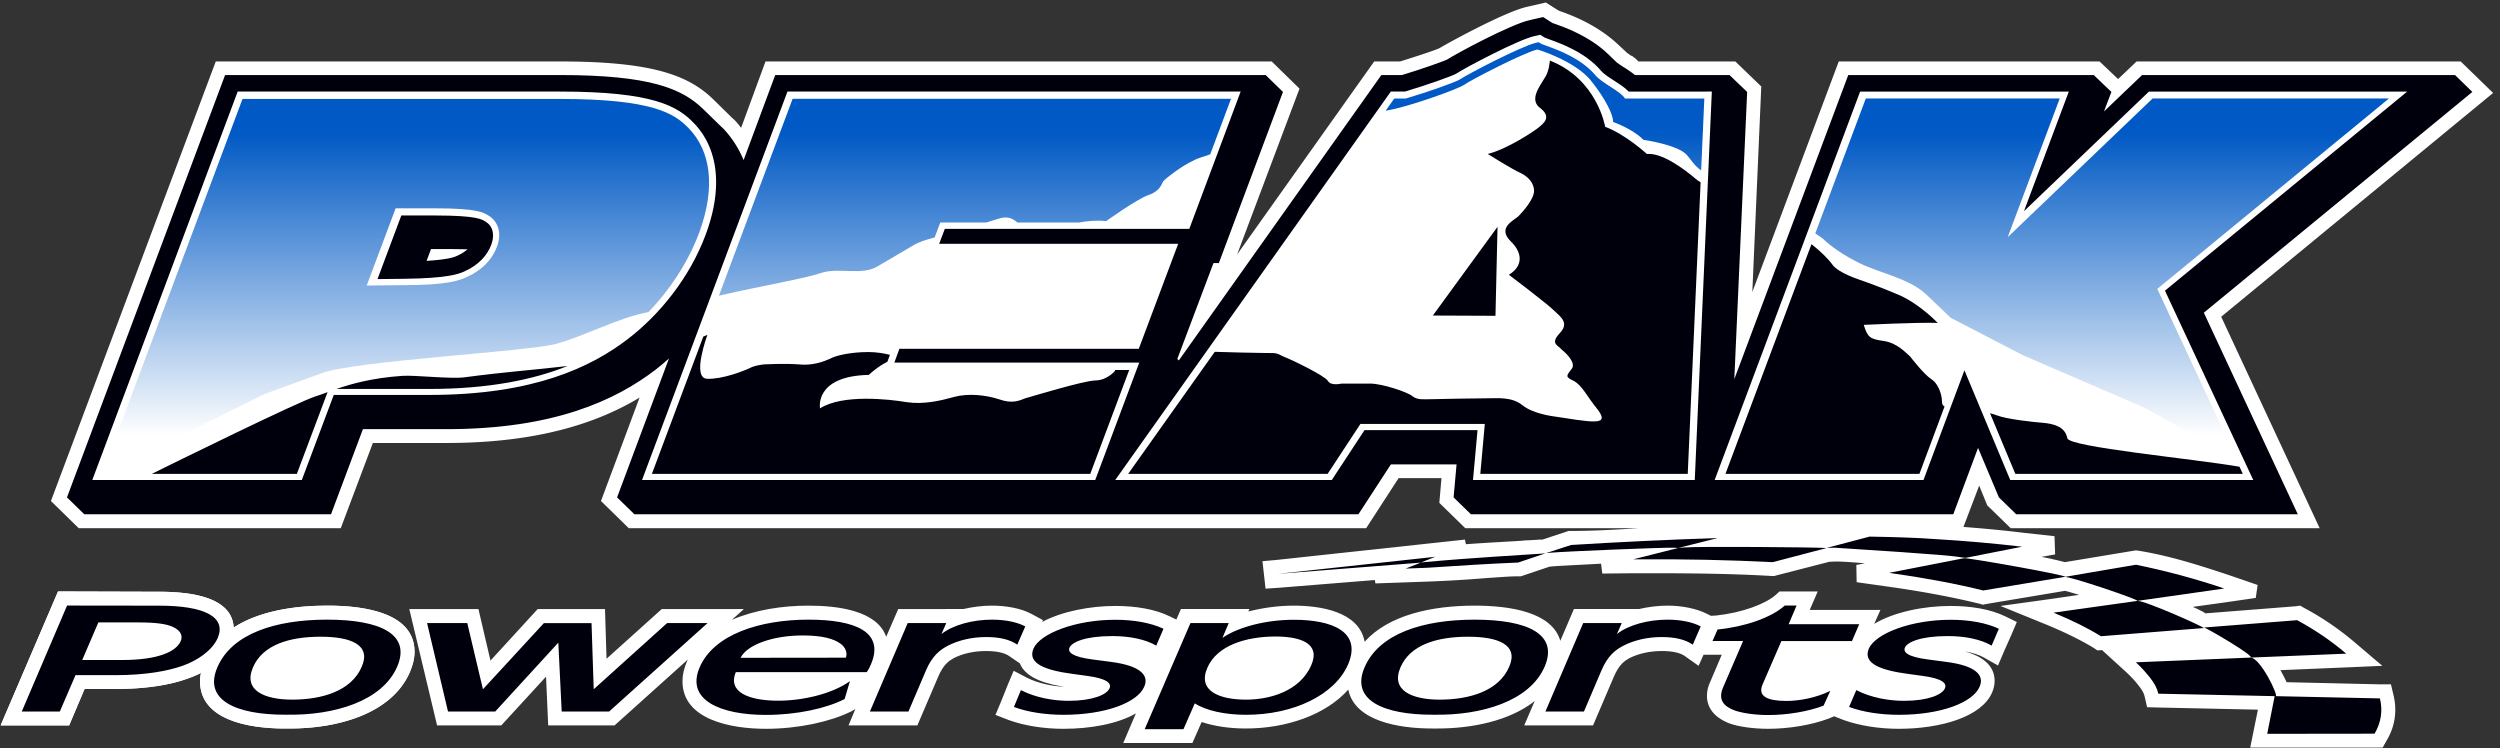
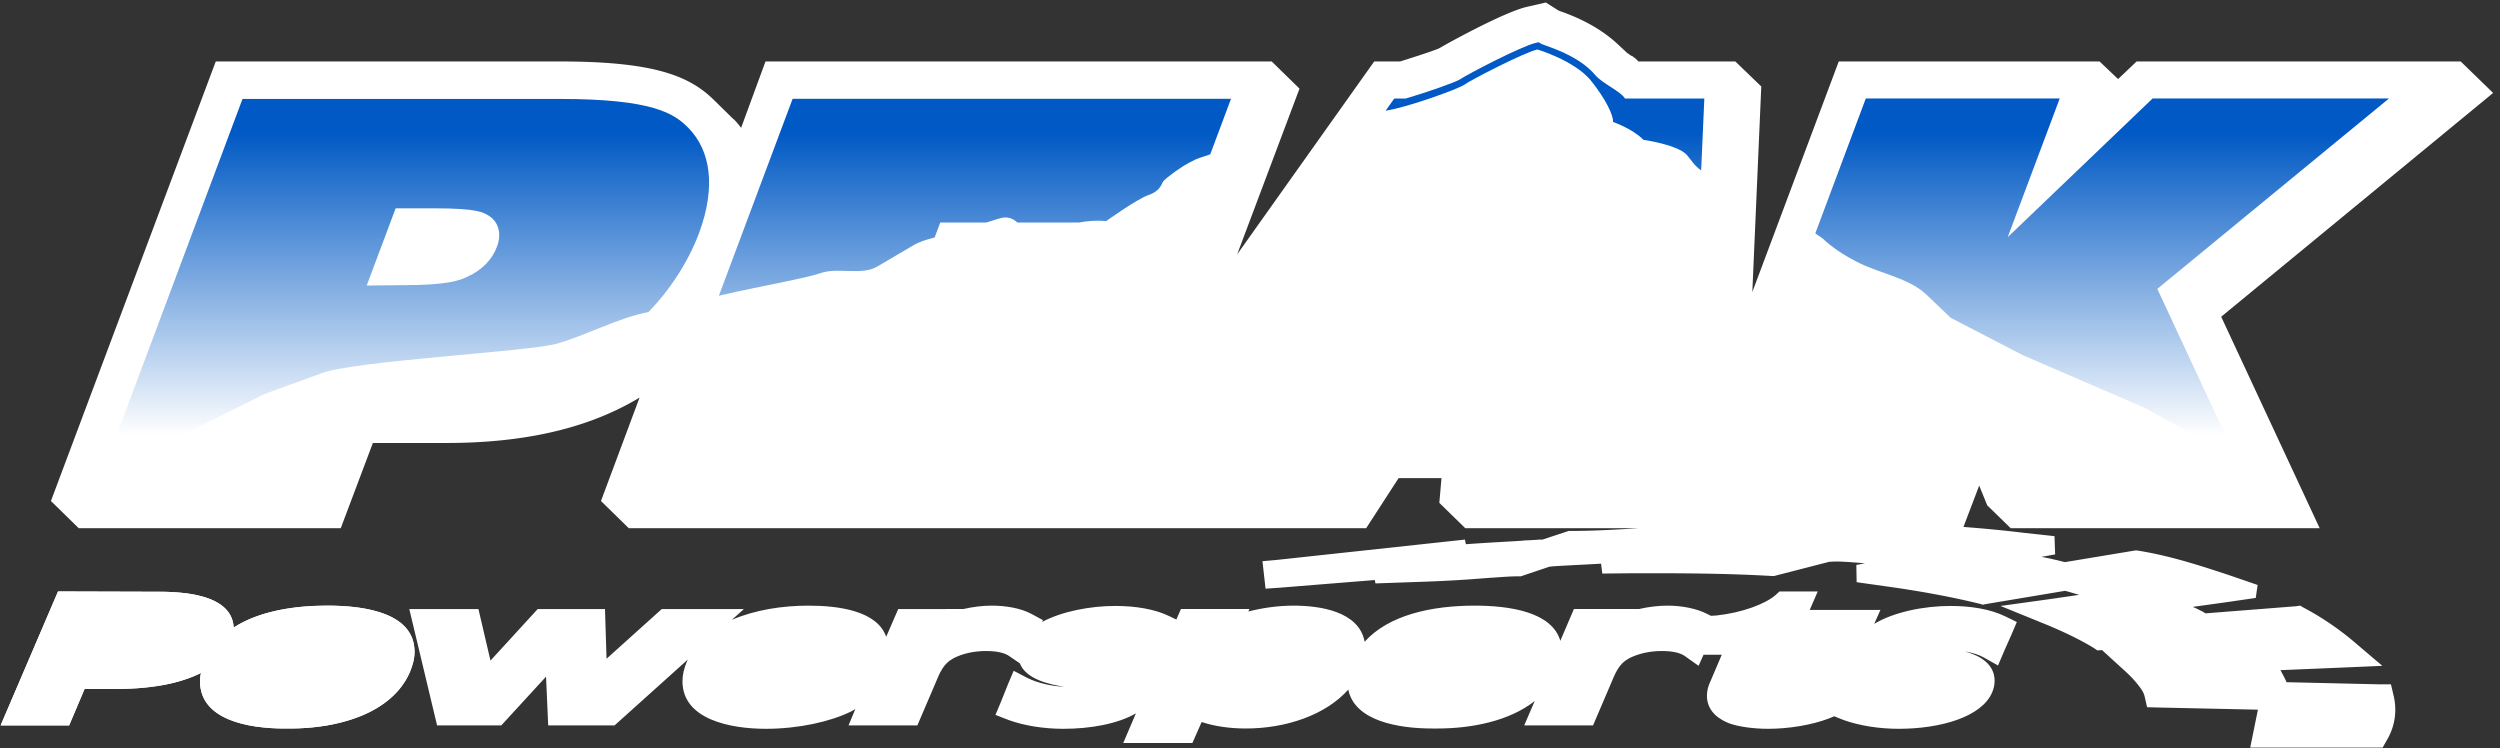
<svg xmlns="http://www.w3.org/2000/svg" xml:space="preserve" width="775.587" height="232.133">
  <rect width="100%" height="100%" fill="#333333" stroke="none" />
  <defs>
    <linearGradient id="b" x1="303.082" x2="303.082" y1="69.389" y2="160.917" gradientTransform="scale(10)" gradientUnits="userSpaceOnUse" spreadMethod="pad">
      <stop offset="0" style="stop-opacity:1;stop-color:#fff" />
      <stop offset=".038" style="stop-opacity:1;stop-color:#fff" />
      <stop offset=".811" style="stop-opacity:1;stop-color:#0059c4" />
      <stop offset="1" style="stop-opacity:1;stop-color:#0059c4" />
    </linearGradient>
    <clipPath id="a" clipPathUnits="userSpaceOnUse">
      <path d="m855.359 1079.28 67.489 180.16h89.902c101.59 0 115.16-9.64 127.74-17.53 23.31-14.85 29.65-42.81 18.85-71.64-10.8-29.78-35.09-56-71.96-71.72-15.27-7.03-42.23-18.4-148.372-18.4zM245.141 640.078l371.543 186.164 132.699 48.18c73.742 29.223 483.937 50.707 549.157 69.109 65.86 18.403 145.12 61.129 214.15 73.929 49.46 51.1 91.69 114.84 117.84 184.03 40.44 109.31 26.07 192.4-23.39 243.98-33.3 34.99-83.65 69.11-301.3 69.11H565.684L238.32 640.078zM2372.95 1226.36h144.23c20.22 3.79 41.66 5.45 62.93 3.16 0 0 72.12 51.57 98.19 60.66 26.15 8.37 31.1 24.72 34.76 31.99 4.95 6.24 52.22 44.31 87.06 55.52 6.01 1.9 13.88 4.66 22.9 7.74l48.4 129.53H1848.89l-172.01-459.44 16.41 3.79c77.55 17.77 184.75 36.57 220.65 48.89 41.33 14.61 95.83-6.71 133.1 15.8l80.89 47.63c14.86 9.39 33.21 14.92 52.14 19.74l13.23 34.99h107.36l28.59 8.85c19.9 6.71 32.89 1.02 43.7-8.85m859.13 260.8c50.76 7.51 169.65 50.71 183.94 60.82 13.48 10.03 136.77 74.01 170.14 81.99 0 0 83.41-24.8 122.96-70.3 37.43-46.12 54.81-84.83 53.43-98.81 0 0 44.83-15.24 70.9-41.62 0 0 78.37-11.13 100.7-34.67 9.67-10.98 18.36-26.14 33.95-36.73l7.39 167.68h-185.08c-9.34 16.43-53.11 35.46-68.87 54.11-33.29 39.8-88.11 59.39-113.86 68.71-8.12 3-12.26 4.42-13.39 5.21l-5.29 3.32-6.98-1.58c-35.57-8.69-160.56-73.93-175.74-84.67-9.34-6.48-75.85-29.94-127.26-45.1h-26.8zm1002.24-286.25 16.41-11.14c22.25-21.16 49.7-39.17 78.2-53.86 52.38-28.12 121.82-37.6 164.21-77.4l57.01-54.42 167.7-86.965L5003.8 793.52l212.93-118.161-184.59 396.101 540.47 444.28h-551.35l-338.08-323.6 121.33 323.6h-452.35z" style="clip-rule:evenodd" />
    </clipPath>
  </defs>
  <path d="M3789.98 1514.63h185.1l-38.51-874.497h-483.99l10.53 116.344h-290.1l-76.52-116.344h-465.17l620.43 874.497h26.87c51.38 15.17 118 38.62 127.28 45.1 15.23 10.74 140.16 75.98 175.7 84.67l7.06 1.58 5.2-3.32c1.23-.78 5.32-2.21 13.49-5.21 25.63-9.32 80.48-28.91 113.79-68.72 15.72-18.64 59.55-37.67 68.84-54.1M237.484 640.078l327.371 874.502h740.175c217.58 0 267.97-34.12 301.26-69.11 49.47-51.58 63.82-134.67 23.35-243.98-35.95-95.33-102.53-180.16-176.28-236.08-82.76-63.816-213.99-126.847-452.34-126.847H766.25l-74.582-198.485zm1283.366 0 327.36 874.502h1022.54l-107.93-288.6h-570.19l-25.18-66.43h557.6l-80.07-213.413h-558.49l-23.39-63.817h571.08l-90.8-242.242z" style="fill:#fff;fill-opacity:1;fill-rule:evenodd;stroke:none" transform="matrix(.133 0 0 -.133 0 232.133)" />
  <path d="m3311.4 994.238 193.36-.867 6.26 274.619zm712.25-354.16 327.37 874.502h452.32l-121.36-323.6 338.12 323.6h551.31l-540.46-444.28 200.54-430.222h-530.64l-118.72 284.184-106.07-284.184zM855.359 1079.28l83.649.87c106.142 0 133.102 11.37 148.372 18.4 36.87 15.72 61.16 41.94 71.96 71.72 10.8 28.83 4.46 56.79-18.85 71.64-12.58 7.89-26.15 17.53-127.74 17.53h-89.902zm-386.64-903.6q-2.159-9.721-2.16-19.442c0-90 112.32-110.16 197.281-110.16h12.961c110.16 0 236.879 33.844 279.359 131.762 6.481 15.84 10.801 30.961 10.801 46.801 0 89.281-110.883 108-203.762 108-79.918 0-160.558-13.68-218.16-51.121-3.598 69.839-95.758 83.519-173.519 83.519l-236.161.723L1.441 53.282h159.84l36 84.956h71.278c74.16 0 129.601 10.082 167.761 23.762 10.078 3.602 21.602 7.922 32.399 13.68" style="fill:#fff;fill-opacity:1;fill-rule:evenodd;stroke:none" transform="matrix(.133 0 0 -.133 0 232.133)" />
  <path d="M468.719 175.68a89.3 89.3 0 0 1-2.16-19.442c-.059-17.523 4.472-34.539 14.242-48.937 10.746-15.832 27.429-28.227 44.879-36.45a200 200 0 0 1 29.863-11.292 294 294 0 0 1 34.152-7.746 453.6 453.6 0 0 1 74.145-5.735h12.961a518 518 0 0 1 75.222 5.41 400 400 0 0 1 80.696 20.188c52.297 19.191 101.023 53.558 123.441 106.164a171 171 0 0 1 7.403 21.699c4.363 16.274 4.632 33.555.191 49.848-20.578 75.531-140.066 83.402-200.555 83.254-54.625-.133-109.441-5.961-161.371-23.789a264 264 0 0 1-56.789-27.332 65.3 65.3 0 0 1-15.703 40.289c-10.574 12.218-26.066 21.269-41.441 26.988-16.543 6.156-36.481 10.508-54.707 12.734a495 495 0 0 1-61.668 3.508l-236.161.723L1.441 53.282h159.84l36 84.956h71.278c40.367-.066 80.527 2.891 120.097 10.758A344.4 344.4 0 0 1 436.32 162a241 241 0 0 1 32.399 13.68M3823.2 513.359c-55.44-3.597-108-6.48-159.12-6.48h-5.04l-4.32-1.438-56.88-18.722h-6.48c-8.64-.719-21.6-1.438-38.16-2.16-2.16-.719-4.32-.719-6.48-.719-33.12-2.16-78.48-4.32-127.44-7.918l-2.16 10.797-439.92-47.52-32.4-2.879 7.2-64.082 31.68 2.16 223.2 18 1.44-7.918 122.4 4.321c38.88 1.437 77.76 3.597 114.48 6.48 10.08.719 19.44 1.438 28.8 2.16 23.76 1.438 46.08 3.598 67.68 3.598h5.76l4.32 1.441 61.92 20.879 5.76.719c16.56 1.442 63.36 3.602 115.2 6.481l2.88-23.039 72.72.718h46.8c100.8 0 192.24-1.437 276.48-6.476h5.04l5.04 1.437 123.12 31.68 13.68.723h2.16c12.96 0 37.44-1.442 67.68-4.321l-20.16-3.601.72-40.321 71.28-10.078c82.8-11.519 154.08-25.203 216-40.32l7.2-2.16 6.48 1.437 185.04 30.961c6.48-1.437 18-5.039 33.12-9.359l-64.08-9.36-119.52-16.558 111.6-45.363c41.04-17.278 76.32-34.559 105.84-52.559l8.64-5.762 10.8.723 56.88-51.84c11.52-10.801 20.88-20.883 29.52-32.402 8.64-10.797 11.52-18 12.96-23.758l5.76-25.2 25.2-.722L5266.8 90l-18-88.559h308.88L5567.04 18c13.68 23.04 20.16 46.8 20.16 72q0 17.28-4.32 34.559l-5.76 24.48h-25.2l-218.88 5.039v1.442c-3.6 7.921-8.64 17.281-13.68 26.64l154.8 6.481 82.8 3.597-62.64 53.282c-35.28 30.242-75.6 58.32-120.24 82.082l-8.64 5.039-10.08-1.442-210.96-16.558-2.16 1.437c-2.16 1.442-5.76 3.602-9.36 5.043-5.04 2.879-11.52 5.758-18 8.641l77.76 10.797 69.12 10.082 4.32 30.238-66.96 23.043c-65.52 21.598-135.36 44.637-210.96 56.879l-5.76.719-5.04-.719-160.56-26.641c-7.2 1.442-16.56 4.32-27.36 6.481-7.92 2.16-17.28 3.597-27.36 5.757l31.68 5.762-1.44 42.481-72 7.918c-46.8 5.761-93.6 10.082-140.4 13.679l36.72 96.481 18.72-46.078 54.72-53.282h720.72l-229.68 493.201 634.32 522-75.6 73.44h-756l-43.2-41.04-43.2 41.04h-608.4l-201.6-537.84 20.88 479.52-60.48 58.32h-226.08l-2.16 2.16c-1.44 1.44-4.32 5.04-9.36 7.92 0 .72-2.16 2.16-4.32 2.88-.72.72-1.44.72-2.88 1.44-1.44 1.44-3.6 2.16-4.32 3.6-2.88 1.44-4.32 2.16-4.32 2.88l-20.16 18.72c-49.68 46.8-110.88 69.12-133.2 77.04l-2.16.72-1.44.72-2.16.72-29.52 18.72-43.92-10.08c-51.12-11.52-181.44-82.8-203.04-95.76-5.76-3.6-46.8-17.28-92.88-31.68h-60.48l-319.68-450 145.44 386.64-64.8 63.36H1785.6l-56.88-154.8c-5.04 6.48-10.08 12.96-15.84 18.72-1.44 1.44-3.6 2.88-4.32 3.6l-2.16 2.16-1.44 1.44-41.04 40.32c-59.04 57.6-145.44 88.56-358.56 88.56H503.281L118.801 576.719l64.801-63.36h611.277l74.883 198.719h172.078c212.4 0 352.08 46.801 450 105.844l-90-241.203 64.8-63.36h1720.08L3262.32 630h100.08l-5.04-57.602 60.48-59.039z" style="fill:#fff;fill-opacity:1;fill-rule:evenodd;stroke:none" transform="matrix(.133 0 0 -.133 0 232.133)" />
  <path d="M3973.68 218.16h42.48l-26.64-62.64c-5.04-10.079-7.92-21.598-7.92-33.122 0-38.879 32.4-56.879 53.28-64.796 20.88-7.204 54-12.243 90-12.243 46.8 0 100.08 8.641 140.4 23.762l12.24 5.04v.718l23.76-9.36c36.72-12.96 82.08-20.16 127.44-20.16 97.2 0 193.68 27.36 218.16 84.961 3.6 8.641 5.76 17.282 5.76 26.641 0 39.598-33.84 59.039-69.84 69.117 19.44-3.598 35.28-8.637 46.08-15.117l31.68-18 14.4 33.84 17.28 38.879 12.24 28.8-28.08 13.68c-34.56 16.559-79.92 23.762-126.72 23.762-62.64 0-132.48-14.402-177.84-41.762l14.4 32.399h-164.88l18.72 43.203h-89.28l-9.36-8.641c-24.48-20.883-77.76-41.043-138.24-47.519l-12.24-.723-8.64 4.32c-25.2 12.961-59.76 19.442-92.88 19.442-21.6 0-44.64-2.879-66.24-7.922h-151.92l-31.68-74.16c-19.44 66.961-116.64 82.082-200.16 82.082-99.36 0-200.16-21.602-256.32-84.243-12.96 71.282-105.12 84.243-165.6 84.243-35.28 0-72-5.039-105.84-13.68l2.88 5.758h-159.84l-10.8-24.481-16.56 7.922c-33.84 16.559-79.2 23.762-126 23.762-59.04 0-125.28-12.961-170.64-37.442l2.16 4.321-26.64 14.398c-25.2 13.68-60.48 19.442-92.88 19.442-21.6 0-44.64-2.879-66.24-7.922H2095.2l-28.08-64.797c-20.88 60.476-110.16 72.719-181.44 72.719-61.2 0-125.28-10.082-178.56-33.121l28.08 25.199h-191.52L1414.8 208.801l-3.6 115.918h-156.96L1144.08 204.48 1116 324.719H954.719l64.801-271.438h149.76l104.4 113.758 5.04-113.758h154.8l171.36 154.078c-1.44-2.16-2.16-3.597-2.88-5.757-6.48-15.122-10.08-30.243-10.08-45.364 0-90 113.76-110.879 194.4-110.879 76.32 0 150.48 16.563 198.72 40.32l10.08 5.762-15.84-38.16h160.56l48.96 114.481c12.24 28.078 24.48 36 36 42.476 20.88 10.801 47.52 16.563 74.88 16.563 28.08 0 44.64-5.039 54-11.52l25.2-17.281c14.4-36.719 67.68-48.961 103.68-54.719-28.08 1.438-60.48 7.918-86.4 20.879l-31.68 16.559-13.68-32.399-15.84-39.601L2322 77.762l31.68-12.243c36-12.96 81.36-20.16 126.72-20.16 63.36 0 126.72 11.52 169.2 36l-29.52-69.12h161.28l21.6 48.96c30.24-10.078 66.24-15.12 102.96-15.12 94.32 0 186.48 31.683 239.04 90.722 15.12-73.442 117.36-90.723 195.84-90.723h12.96c78.48 0 167.04 17.281 226.08 64.082l-24.48-56.879h160.56l48.96 114.481c12.24 28.078 24.48 36 36 42.476 21.6 10.801 47.52 16.563 75.6 16.563 27.36 0 43.92-5.039 53.28-11.52l32.4-23.043z" style="fill:#fff;fill-opacity:1;fill-rule:evenodd;stroke:none" transform="matrix(.133 0 0 -.133 0 232.133)" />
  <g clip-path="url(#a)" transform="matrix(.133 0 0 -.133 0 232.133)">
    <path d="m855.359 1079.28 67.489 180.16h89.902c101.59 0 115.16-9.64 127.74-17.53 23.31-14.85 29.65-42.81 18.85-71.64-10.8-29.78-35.09-56-71.96-71.72-15.27-7.03-42.23-18.4-148.372-18.4zM245.141 640.078l371.543 186.164 132.699 48.18c73.742 29.223 483.937 50.707 549.157 69.109 65.86 18.403 145.12 61.129 214.15 73.929 49.46 51.1 91.69 114.84 117.84 184.03 40.44 109.31 26.07 192.4-23.39 243.98-33.3 34.99-83.65 69.11-301.3 69.11H565.684L238.32 640.078zM2372.95 1226.36h144.23c20.22 3.79 41.66 5.45 62.93 3.16 0 0 72.12 51.57 98.19 60.66 26.15 8.37 31.1 24.72 34.76 31.99 4.95 6.24 52.22 44.31 87.06 55.52 6.01 1.9 13.88 4.66 22.9 7.74l48.4 129.53H1848.89l-172.01-459.44 16.41 3.79c77.55 17.77 184.75 36.57 220.65 48.89 41.33 14.61 95.83-6.71 133.1 15.8l80.89 47.63c14.86 9.39 33.21 14.92 52.14 19.74l13.23 34.99h107.36l28.59 8.85c19.9 6.71 32.89 1.02 43.7-8.85m859.13 260.8c50.76 7.51 169.65 50.71 183.94 60.82 13.48 10.03 136.77 74.01 170.14 81.99 0 0 83.41-24.8 122.96-70.3 37.43-46.12 54.81-84.83 53.43-98.81 0 0 44.83-15.24 70.9-41.62 0 0 78.37-11.13 100.7-34.67 9.67-10.98 18.36-26.14 33.95-36.73l7.39 167.68h-185.08c-9.34 16.43-53.11 35.46-68.87 54.11-33.29 39.8-88.11 59.39-113.86 68.71-8.12 3-12.26 4.42-13.39 5.21l-5.29 3.32-6.98-1.58c-35.57-8.69-160.56-73.93-175.74-84.67-9.34-6.48-75.85-29.94-127.26-45.1h-26.8zm1002.24-286.25 16.41-11.14c22.25-21.16 49.7-39.17 78.2-53.86 52.38-28.12 121.82-37.6 164.21-77.4l57.01-54.42 167.7-86.965L5003.8 793.52l212.93-118.161-184.59 396.101 540.47 444.28h-551.35l-338.08-323.6 121.33 323.6h-452.35z" style="fill:url(#b);fill-opacity:1;fill-rule:nonzero;stroke:none" />
  </g>
-   <path d="m3313.65 432.941 34.46 13.664-367.24-39.808zm291.17 21.641-11.37-.789c-37.82-2.688-158.54-9.32-268.82-19.43l-9.65-1.027-36.27-14.219 50.57 1.899c73.5 4.894 145.36 9.476 211.96 12.16zm1.38.551 9.74.949c42.3 3.477 264.6 12.481 287.77 11.691l10.86-.632 92.11 23.14c-118.73-3.711-235.82-9.636-341.8-16.113zm654.48 11.847-8.27.395c-17.49 1.422-289.85 3.949-326.46.871l-11.38-1.105-104.86-26.461c120.02.871 227.3-1.578 325.26-6.633zm.52.395 18.87.398c44.02-3.003 263.99-16.273 293.03-22.195l11.63-1.5 132.08 26.063c-66.94 7.82-133.97 13.742-201.78 17.691-45.24 3.398-97.71 4.898-154.06 5.848zm555.22-67.605c14.73 2.21-226.26 45.097-235.31 43.519l-174.56-34.121c83.15-11.691 155.86-25.355 219.54-41.152zm-.87-.161c12.5 1.977 179.13-54.656 169.65-55.918l203 28.907c-64.36 21.957-133.29 40.597-205.84 55.523zm324.57-119.265c6.47.398-139.15 65.48-154.92 63.347l-195.24-27.41c42.57-17.453 79.7-35.777 110.63-54.968zm.78 1.265c4.91.079 123.81-69.425 107.96-70.136l223.93 9.16c-33.43 28.594-71.6 54.894-114.51 78.117zm167.32-160.097c7.5-.477-35.76 90.75-59.36 89.961l-266.76-10.981c12.93-11.847 23.35-23.691 33.26-36.094 10.17-12.875 16.54-25.117 19.13-37.121zm-2.41.078-17.32-87.906 250.47.312c15.59 26.934 19.22 54.184 12.41 82.301zm-398.18 1363.7 17.39 45.64-41.14 39.39h-572.67l-265.77-709.3 29.93 669.91-41.15 39.39h-220.5c-8.98 7.41-18.7 13.37-24.32 17.3-.74.43-1.49.58-2.05 1.01-7.11 4.66-11.97 8-15.34 10.32l-20.95 20.21c-43.2 41.57-99.49 61.77-121.75 69.76l-.75.15c-.56.14-.56.43-1.31.58-2.8 1.16-4.86 1.89-6.36 2.18l-21.5 13.81-30.68-6.98c-45.26-10.17-171.12-77.91-193.38-92.3-11.22-5.08-59.1-22.09-105.11-36.04h-48.07l-472.42-665.695-3.56 3.344 84.35 223.691h12.53l149.62 399.27-40.39 39.39H1808.24l-73.69-198.4c-11.22 27.03-26.56 51.16-46.01 72.09-2.8 2.47-4.86 4.8-7.66 7.27l-40.4 39.39c-49.38 48.11-123.82 79.65-335.34 79.65H525.055L156.238 585.148l40.399-39.386h575.48l74.434 198.543h194.879c250.43 0 393.88 67.008 487.77 138.664 10.47 8.136 20.94 17.004 31.23 26.16l-121-323.981 40.39-39.386h1688.84l75.75 116.422h153.18l-6.93-77.036 40.4-39.386h1125.15L4614 700.699l48.63-115.551 40.39-39.386h656.84l-219.2 470.198 626.36 514.97-40.4 39.39h-729.96zm-3817.09-321.4c-6.25-5.6-14.29-10.82-24.36-15.24-4.06-1.82-16.08-8.45-71.141-11.77l10.321 27.49h50.1c13.56 0 25.18-.16 35.08-.48m-209.981-69.49 60.179.63c105.082 1.11 129.372 11.53 141.872 16.98 33.06 14.46 54.01 37.36 63.35 62.64 2.76 7.66 4.06 14.85 4.06 21.4 0 13.9-5.68 24.88-16.48 31.67-.25.16-.41.24-.58.4-8.2 5.21-18.75 14.61-118.32 14.61h-78.531zM215.281 625.68l339.137 906.09h751.532c218.94 0 275.14-34.36 313.15-74.16 32.97-34.44 51.33-81.04 51.33-137.36 0-36.96-7.8-78.03-24.53-122.73-36.7-98.42-105.9-185.22-181.59-243.114-85.92-65.871-220.57-130.242-462.26-130.242H778.563L704.012 625.68zm1282.319 0 339.22 906.09h1057.13l-119.79-320.2h-570.27l-13.15-34.83h557.52l-91.94-245.002h-558.41l-11.77-32.226h571.24L2554.73 625.68zm1844.64 383.67 146.1-.63 4.79 207.57zm456.83 522.42H3993l-39.79-906.09h-517.32l10.56 116.343h-263.61L3106.5 625.68h-505.14l642.87 906.09h32.97c51 15.17 111.75 36.73 120.36 42.18 16.24 11.37 142.77 78.43 181.42 87.19l13.65 3.09 10.55-6.56c1.14-.55 4.23-1.66 10.89-4.11.32-.08.48-.15.81-.31 25.5-9.24 83.65-30.09 119.87-73.22 5.52-6.56 16.89-14.14 31.18-23.38 10.23-6.56 24.04-15.24 33.14-24.88m200.53-906.09 339.3 906.09h486.78l-104.6-279.04 291.55 279.04h602.43l-565.07-464.42 205.95-441.67h-566.85l-106.88 255.984-95.5-255.984zM764.113 830.664c-11.207-4.105-20.547-7.66-28.504-10.027-37.843-11.375-339.546-159.707-381.371-180.559h338.246zm559.847 60.965c-70.33-8.371-148.94-14.059-240.63-26.379-31.99-4.266-115.318 5.449-144.877 3.395-69.68-4.817-118.57-18.481-153.652-30.567h215.859c141.39 0 245.1 22.195 323.3 53.551m751.84 25.996c-12.83 3.316-30.45 6.555-50.19 6.555-42.39 0-77.07-8.371-89.73-15.715-13.49-6.16-41.26-16.902-73.99-12.953-30.94 2.289-78.29 0-78.29 0s-22.09-1.66-35.49-9.086c-12.66-6.078-63.66-26.301-99.32-24.563-35.73 2.293 1.22 102.285 1.22 102.285s-3.65-1.421-9.5-3.793l-119.87-320.277h1022.53l90.8 242.242h-32.65c-.89-1.578-.41-1.972-.41-1.972s-18.27-22.434-46.28-22.434c-29-1.105-146.43-37.043-162.83-41.543-14.54-5.609-30.7-13.508-61.64-2.293-31.03 10.11-71.39 14.059-103.22 5.766-32.73-9.082-72.12-18.637-112.73-12.477-39.38 6.711-149.26 19.113-201.48-14.613 0 0-14.29 75.351 113.7 78.113 0 0 19.57 18.797 43.52 30.727zm1891 402.415c-2.52 1.5-5.12 3.16-7.72 5.06-36.62 31.35-83.89 63.97-117.67 61.13 0 0-49.22 45.5-97.21 63.34 0 0-18.27 111.37-129.05 154.5 0 0-1.22-26.86-13.72-43.13-10.4-18.01-35.57-49.52-7.55-68.56 25.98-20.77 5.76-34.83-2.85-42.81-8.6-7.73-74.23-51.96-120.76-63.34 0 0 57.98-36.41 76.26-44.23 17.46-7.98 31.83-23.7 31.83-41.62 0-19.75-25.82-48.34-36.54-59.56-12.51-10.66-49.05-27.01-18.44-57.81 29.16-28.04 29.16-58.37-3.73-78.59 0 0 90.71-68.63 105-83.17 16.33-15.64 36.55-29.145 13.32-53.391-22.82-24.562-3.49-27.882 4.96-38.07 9.66-7.82 35.65-31.988 22.17-46.047-11.46-15.086-14.46-17.375 5.93-26.933 19.16-10.188 30.77-35.938 51.89-61.844 20.22-24.641 15.43-31.91-1.95-32.461-16.32-1.738-70.33 7.82-86.49 10.109-16.57 2.211-59.12 7.821-83.89 28.039-24.12 19.192-57.17 15.719-78.21 15.719-20.22 0-123.28-1.738-139.84-2.293-14.22 0-25.99-1.656-37.44 6.793-10.56 9.559-70.49 29.777-99.32 29.777h-66.44s-25.17-6.16-31.83 6.161c-6.74 11.847-83.89 49.445-103.22 56.632-18.11 8.528-13.24 8.528-42.23 8.528-24.12 0-88.6 1.898-118.49 2.765L2631.6 640.078h465.26l76.42 116.344h290.17l-10.48-116.344h483.86zm569.06-522.782c-4.71 1.972-6.09 6.555-6.09 12.32 0 11.293-6.01 39.41-25.34 51.735-17.21 11.687-43.28 45.492-49.05 52.679-9.5 7.977-29.88 31.594-61.88 36.094-30.62 4.348-37.28 7.742-46.13 37.519 0 0 127.34 6.239 172.5 4.5 0 0-39.55 42.025-87.71 64.055-49.05 21.25-95.34 36.97-95.34 36.97s-49.22 15.87-62.54 34.91c-9.5 13.42-28.99 32.38-48.89 47.78L4024.8 640.078h452.43zm687.94-140.59c-111.5 19.191-396.55 45.652-401.59 66.344-4.71 26.539-30.78 33.804-56.76 36.093-22.34 1.661-84.95 8.454-107.77 17.458-3.66 1.5-9.18 3.16-15.84 4.898l59.04-141.383h530.64zM191.754 205.832l37.68 87.688h92.664c46.617 0 66.836-4.403 79.75-9.836 17.461-7.7 25.824-19.051 19.652-33.907-11.207-25.445-55.062-43.945-136.516-43.945zM50.77 85.68h88.765l36.543 84.8h92.664c71.305 0 123.035 9.836 156.738 21.735 34.27 12.101 69.028 34.867 82.512 65.265 20.219 48.215-29.726 75.106-136.437 75.106l-215.129.273zm630.851 27.718c-62.371 0-115.16 20.219-91.605 75.102 22.492 52.684 84.863 71.664 157.875 71.664 71.3 0 117.918-19.258 96.07-69.668-24.199-57.086-93.231-77.098-162.34-77.098M664.16 78.254h3.981c111.175-1.996 223.574 31.43 258.414 112.242 32.566 75.859-39.957 109.488-163.481 109.488-120.191 0-222.437-32.39-256.14-111.484-33.133-76.891 44.91-110.246 157.226-110.246m380.88 7.426h110.12l147.16 160.66 7.88-160.66h110.61l229.74 206.394h-94.36l-171.28-154.469-5.11 154.196h-111.18L1126.5 137.605l-36.55 154.469h-93.798zm682.5 125.308c14.62 30.196 74.72 52.133 144.89 52.133 45.55 0 72.52-7.633 88.19-19.258 10.72-7.633 16.89-20.289 12.43-32.597zm-11.2-33.355h305.51c3.98 5.914 7.31 11.828 9.59 17.812 32.56 75.586-35.41 104.539-145.53 104.539-113.46 0-220.74-34.386-253.87-111.211C1598.9 112.16 1680.93 77.77 1786.5 77.77c72.44 0 141.55 15.34 183.7 37.07l12.35 41.746c-39.31-28.609-107.28-45.664-167.38-45.664-70.81 0-118 21.25-98.83 66.711m312.82-91.953h89.9l40.45 94.91c15.19 36.109 33.7 48.969 50.51 58.117 26.96 14.027 58.47 20.699 90.47 20.699 30.94 0 55.06-5.636 72.44-17.742l18.6 42.504c-19.17 10.383-47.75 15.816-77.56 15.816-44.34 0-90.95-12.105-117.92-33.629l11.21 25.719h-89.9zm335.97 10.66c31.43-11.899 73.01-18.293 115.65-18.293 98.35 0 172.49 28.609 188.25 65.473 12.91 29.16-14.05 49.656-76.99 57.839l-43.29 5.711c-49.37 6.395-58.39 17.535-53.92 27.922 5.6 12.313 35.97 26.684 99.97 26.684 40.52 0 77.56-7.703 102.25-22.281l16.89 39.339c-28.67 13.547-68.55 20.977-112.4 20.977-92.09 0-175.25-31.637-190.93-67.469-14.61-34.594 28.1-50.414 91.53-58.804l32.56-4.469c48.32-6.192 58.48-18.02 53.36-29.164-6.17-14.578-38.74-29.16-95.42-29.16-34.28 0-76.43 6.949-111.26 24.964zm541.44 17.058c-60.66 0-114.02 19.461-90.39 74.137 22.42 52.613 90.96 73.11 158.93 73.11 60.67 0 105.09-17.055 83.73-66.438-26.96-62.586-99.4-80.809-152.27-80.809m-236.49-68.984h90.47l26.4 60.316c26.39-17.054 70.81-26.683 119.62-26.683 110.69 0 207.33 46.215 238.2 118.086 32.56 76.687-39.31 103.578-126.37 103.578-63.51 0-128.64-16.027-166.89-42.231l14.62 34.594h-89.25zm688.11 68.984c-62.29 0-115.08 20.219-91.53 75.102 22.5 52.684 84.79 71.664 157.88 71.664 71.3 0 117.92-19.258 95.99-69.668-24.12-57.086-93.23-77.098-162.34-77.098m-17.38-35.144h3.9c110.69-1.996 223.57 31.43 258.41 112.242 32.57 75.859-39.87 109.488-163.48 109.488-120.19 0-223-32.39-256.71-111.484-33.13-76.891 45.56-110.246 157.88-110.246m264.02 7.426h89.9l40.44 94.91c15.11 36.109 33.71 48.969 50.51 58.117 26.97 14.027 58.48 20.699 90.48 20.699 30.86 0 55.05-5.636 72.43-17.742l18.52 42.504c-19.08 10.383-47.75 15.816-77.47 15.816-44.43 0-91.04-12.105-118-33.629l11.29 25.719h-89.91zm648.8 13.617 15.75 34.594c-32.65-16.094-71.95-23.52-102.24-23.52-44.43 0-67.98 10.66-55.64 38.859l43.78 100.825h164.61l16.9 39.269h-164.62l18.52 43.535h-27.53c-31.43-28.199-92.67-49.449-156.74-55.843l-11.78-26.754h71.39l-46.62-107.981c-12.99-30.121 2.2-44.703 26.97-54.125 16.24-5.707 44.91-10.66 78.61-10.66 43.77 0 92.66 8.184 128.64 21.8m59.52-2.957c32-11.899 73.58-18.293 116.3-18.293 98.26 0 172.41 28.609 188.17 65.473 12.91 29.16-14.05 49.656-76.99 57.839l-43.21 5.711c-49.46 6.395-58.47 17.535-53.92 27.922 5.6 12.313 35.89 26.684 99.97 26.684 40.44 0 77.56-7.703 102.24-22.281l16.81 39.339c-28.58 13.547-68.54 20.977-112.31 20.977-92.09 0-175.25-31.637-191.01-67.469-14.62-34.594 28.1-50.414 91.61-58.804l32.56-4.469c48.33-6.192 58.4-18.02 53.36-29.164-6.17-14.578-38.74-29.16-95.51-29.16-34.27 0-76.42 6.949-111.17 24.964z" style="fill:#00000c;fill-opacity:1;fill-rule:evenodd;stroke:none" transform="matrix(.133 0 0 -.133 0 232.133)" />
</svg>